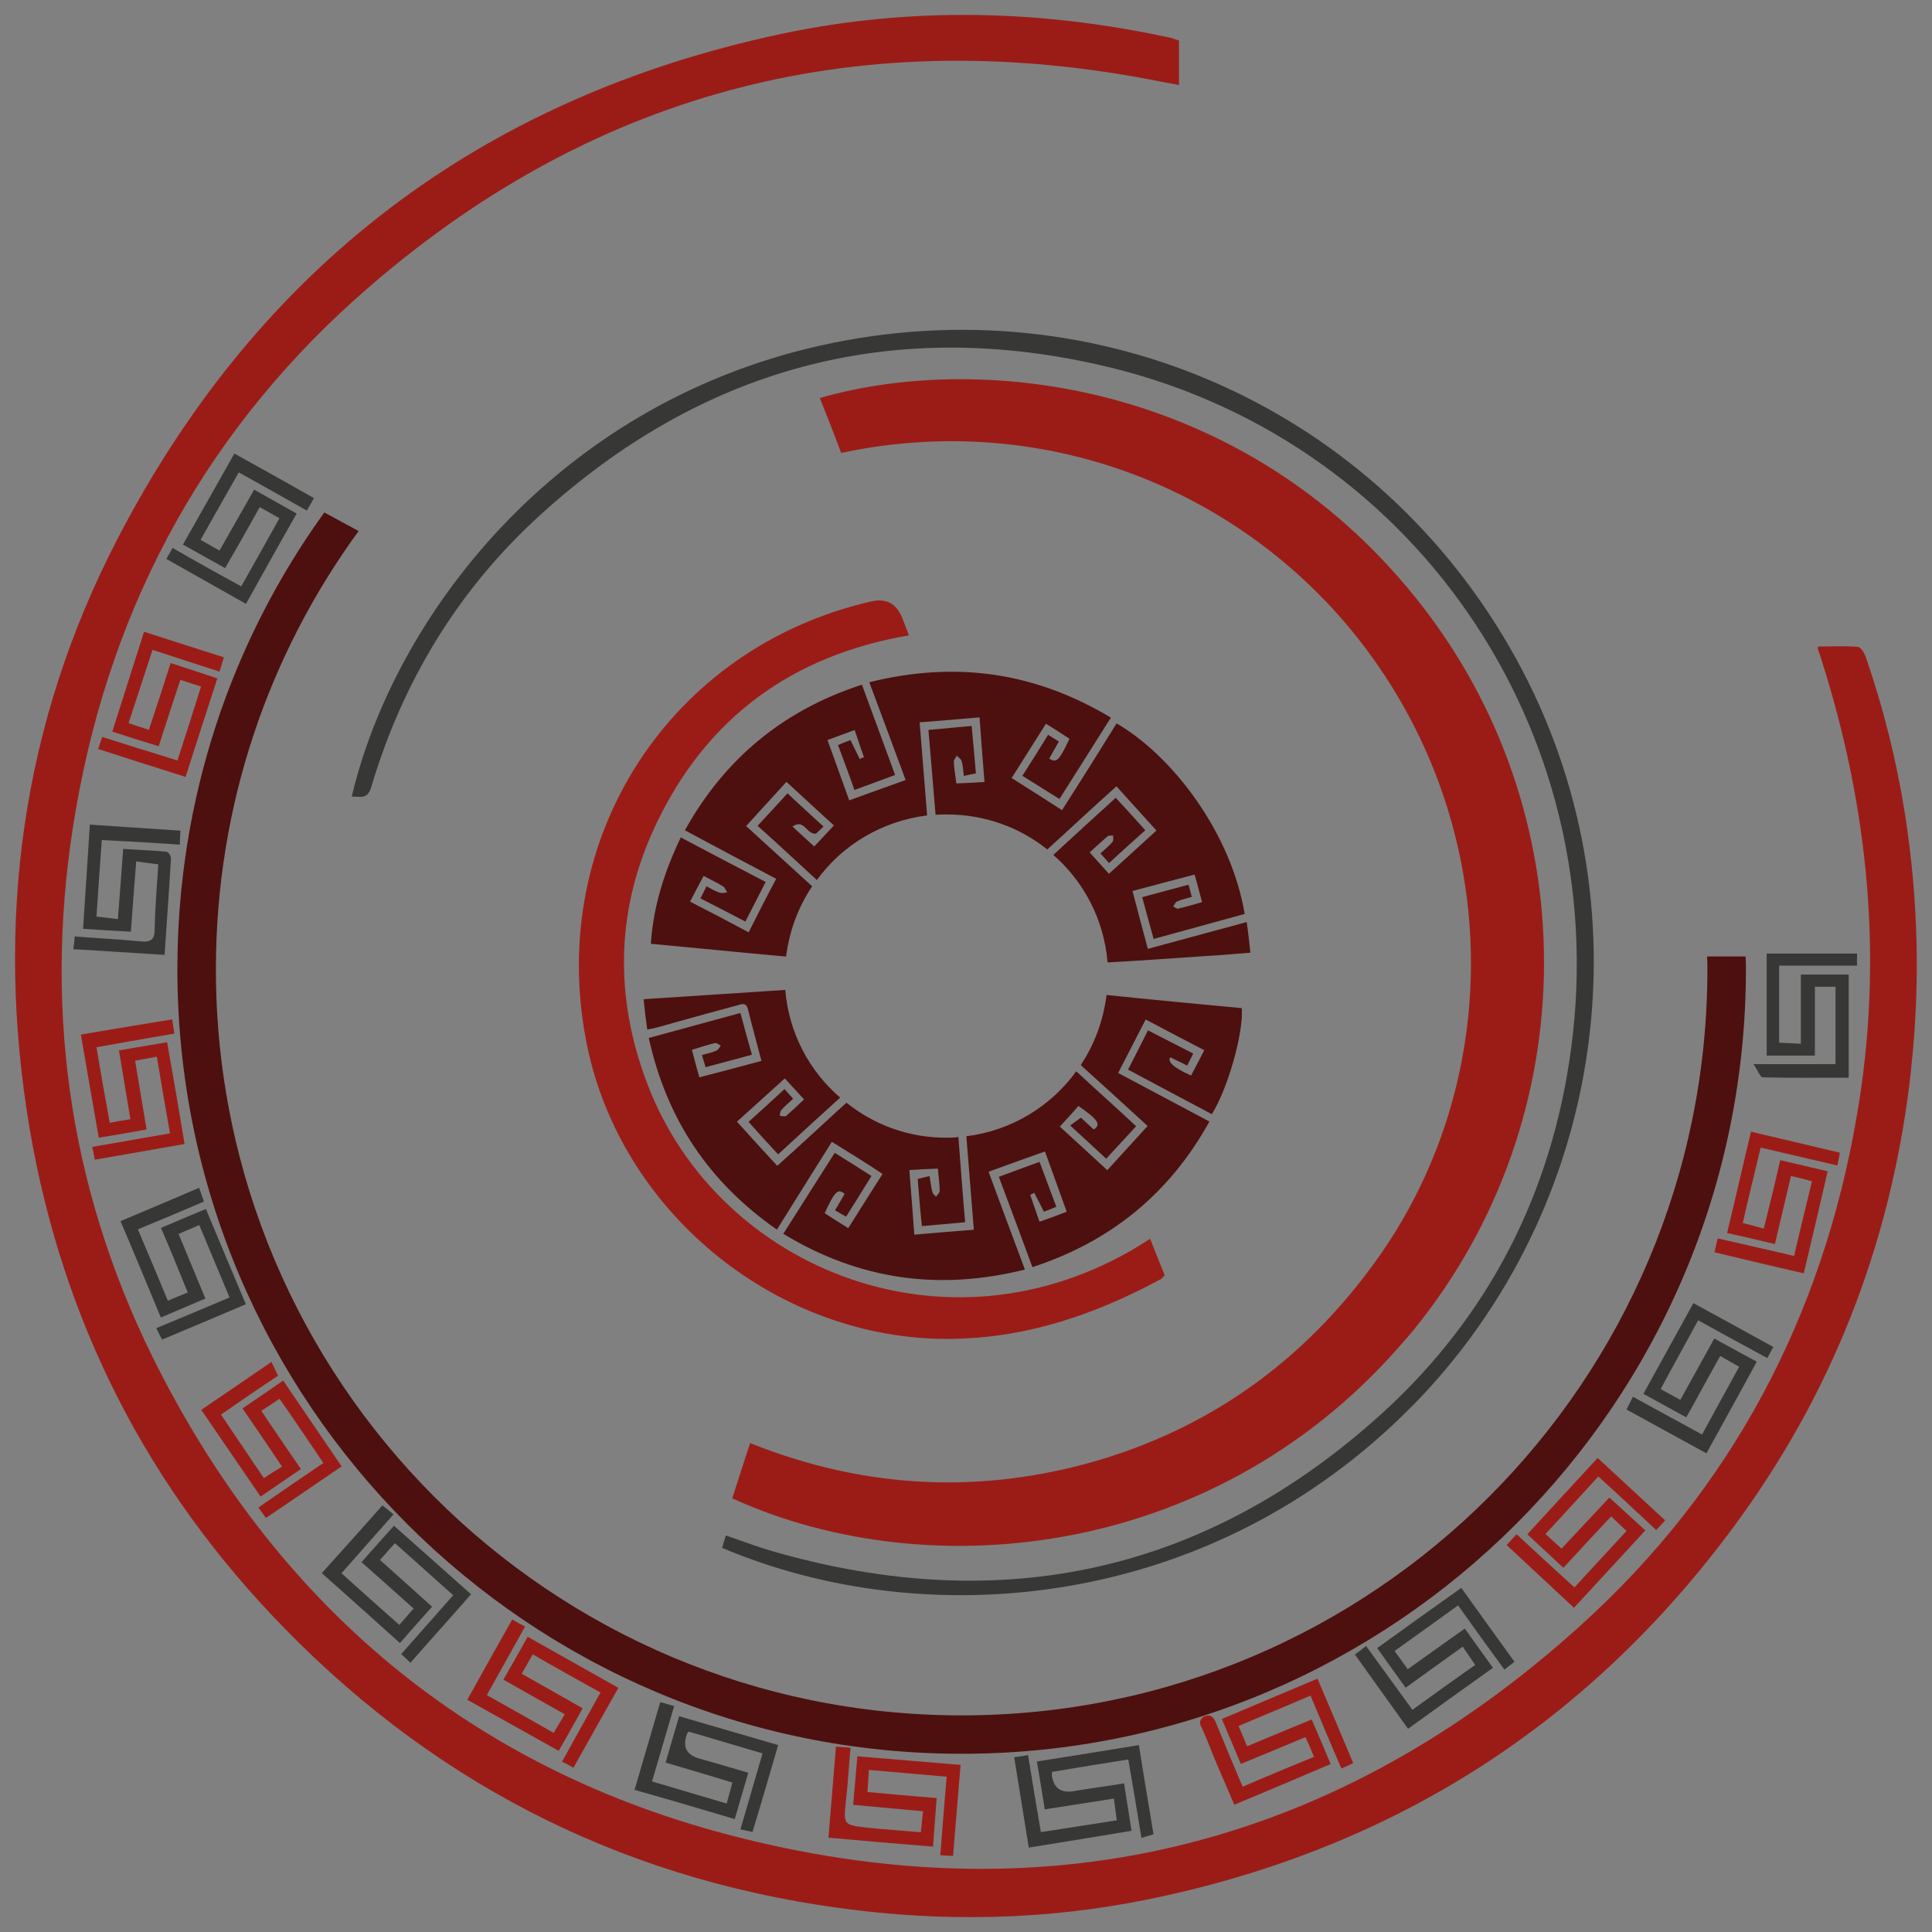
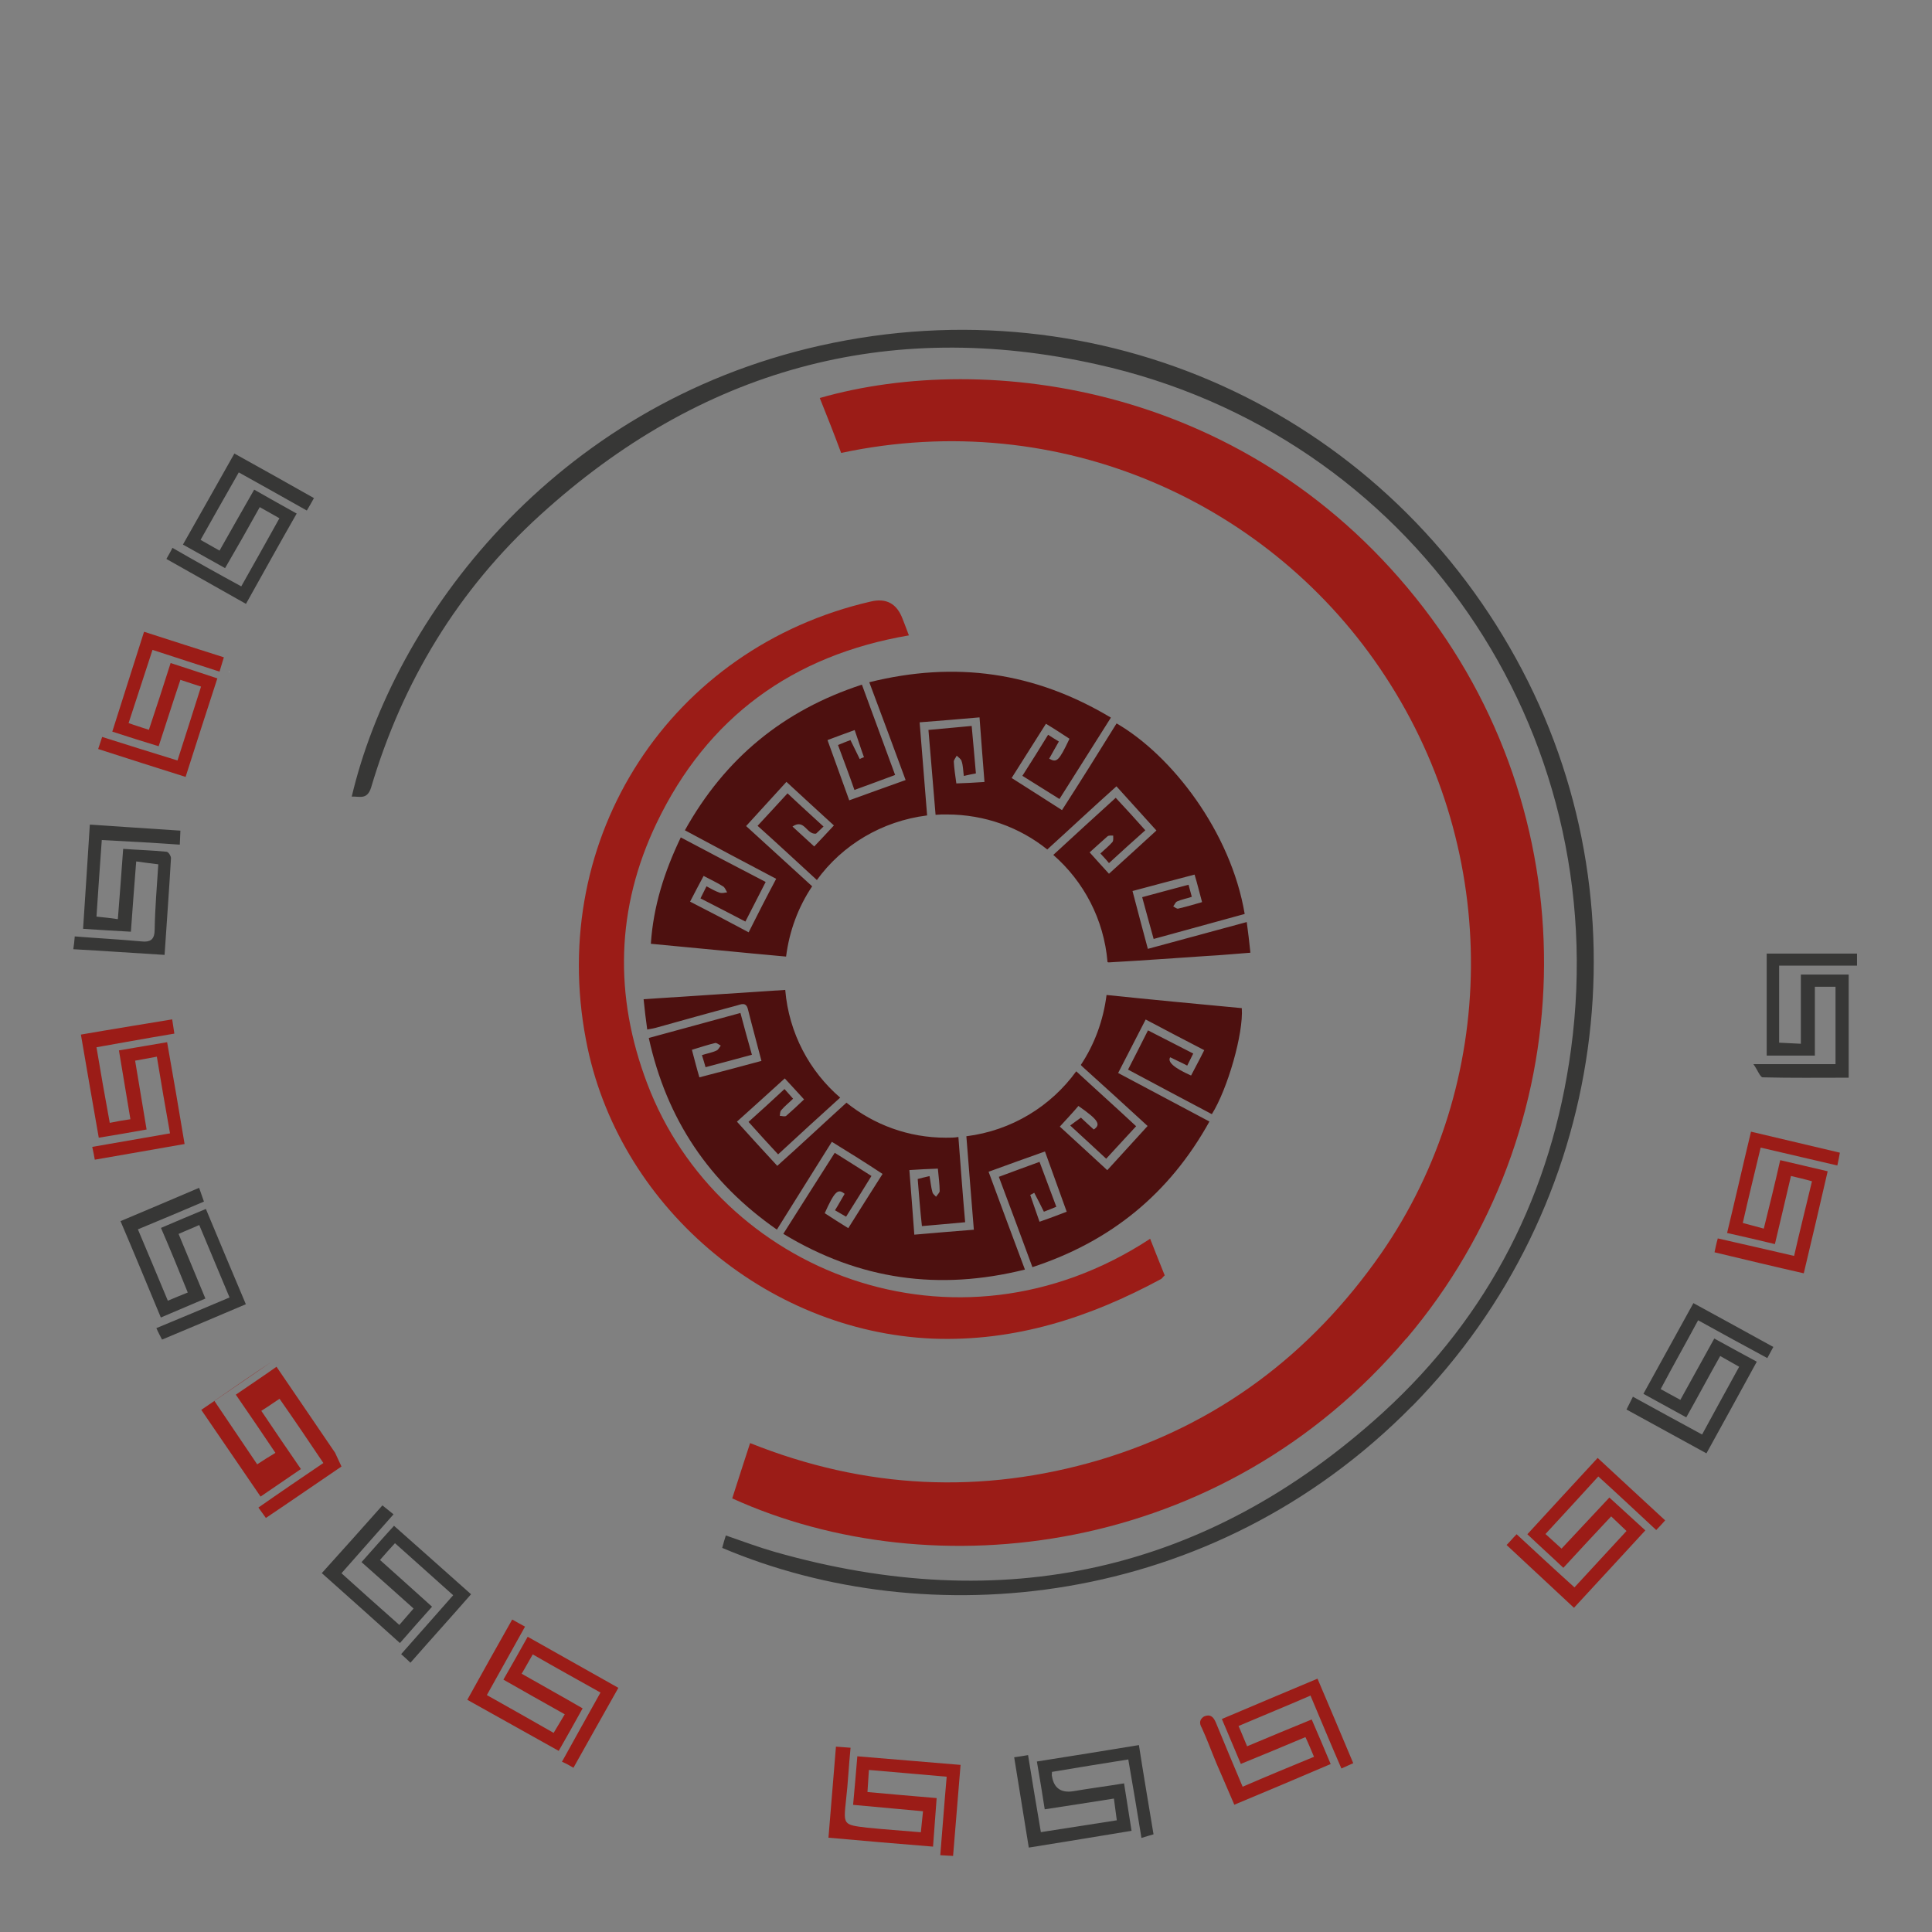
<svg xmlns="http://www.w3.org/2000/svg" id="Capa_1" data-name="Capa 1" version="1.1" viewBox="0 0 16 16">
  <rect x="0" y="0" width="16" height="16" fill="#808080" stroke="none" />
  <defs>
    <style>
      .cls-1 {
        fill: #373736;
      }

      .cls-1, .cls-2, .cls-3, .cls-4 {
        stroke-width: 0px;
      }

      .cls-2 {
        fill: #9b1c17;
      }

      .cls-3 {
        fill: #4d100f;
      }

      .cls-4 {
        fill: #fff;
      }
    </style>
  </defs>
  <path class="cls-4" d="M1.898,5.562v.003l.003-.003h-.003Z" />
-   <path class="cls-2" d="M15.828,8.851c-.148,1.356-.609,2.597-1.407,3.706-1.188,1.649-2.778,2.701-4.764,3.141-.839.189-1.69.225-2.544.124-1.859-.219-3.446-.996-4.752-2.332-1.135-1.158-1.844-2.544-2.116-4.146-.287-1.705-.068-3.348.73-4.885C2.143,2.208,3.987.81,6.469.281c1.076-.228,2.154-.201,3.23.033.021.006.041.015.065.021v.369c-.05-.009-.098-.018-.145-.027-2.456-.491-4.654.053-6.551,1.69C1.735,3.514.925,4.979.627,6.711c-.272,1.572-.071,3.091.635,4.524,1.017,2.054,2.636,3.425,4.861,3.983,2.615.659,4.962.056,6.965-1.755,1.253-1.132,2.006-2.559,2.29-4.226.222-1.285.098-2.55-.298-3.788-.009-.024-.015-.047-.024-.071-.003-.006,0-.015,0-.024.109,0,.219-.006.331.003.021,0,.05.047.062.077.148.426.257.863.328,1.312.109.7.127,1.401.05,2.104Z" />
  <path class="cls-2" d="M11.646,11.085c-1.531,1.808-3.924,2.077-5.582,1.324.05-.157.098-.304.148-.458.952.381,1.918.428,2.896.139.975-.293,1.746-.872,2.329-1.708.978-1.41.996-3.316.035-4.781-.937-1.436-2.692-2.237-4.506-1.85-.056-.151-.115-.301-.177-.455,1.383-.396,3.579-.112,5.003,1.741,1.38,1.797,1.318,4.323-.145,6.049Z" />
-   <polygon class="cls-4" points="1.898 5.562 1.9 5.562 1.898 5.565 1.898 5.562" />
  <path class="cls-2" d="M1.53,9.474c-.248.044-.493.086-.745.13-.006-.035-.012-.065-.021-.106.216-.038.426-.074.644-.112-.038-.213-.074-.42-.109-.635-.062.012-.115.021-.18.033.033.192.062.378.095.57-.136.024-.263.047-.396.068-.05-.284-.098-.561-.148-.854.151-.027.756-.126.756-.126l.018.118c-.201.033-.645.113-.645.113.03.18.074.433.11.626.056-.012.109-.021.171-.03-.033-.192-.062-.378-.095-.57.136-.024.263-.044.399-.068.05.284.098.559.145.845Z" />
  <path class="cls-3" d="M10.355,7.89c-.127.009-.242.021-.361.027-.269.018-.541.038-.81.053-.003,0-.009,0-.012-.003-.03-.355-.198-.668-.449-.887.171-.157.34-.313.517-.473.086.092.163.177.245.269-.1.089-.195.174-.301.272-.021-.027-.044-.05-.071-.08.038-.035.071-.062.1-.095.009-.012.006-.035.006-.053-.015,0-.035-.003-.047.006-.047.041-.092.083-.148.133.053.059.103.115.16.177.13-.118.257-.233.393-.358-.109-.121-.216-.239-.331-.366-.195.174-.381.349-.573.523-.228-.183-.517-.29-.833-.29-.033,0-.062,0-.092.003-.021-.239-.038-.467-.059-.703.124-.012.236-.021.358-.033.012.136.024.26.035.393-.033.006-.062.012-.1.021-.006-.044-.006-.086-.018-.121-.003-.018-.027-.033-.041-.047-.006.015-.024.033-.024.05.003.056.012.115.021.18.077-.003.151-.006.233-.012-.015-.18-.027-.355-.041-.535-.165.015-.322.027-.496.041.021.257.041.511.062.771-.375.047-.703.245-.913.535-.165-.151-.322-.298-.491-.449.086-.092.163-.177.248-.269.1.095.195.18.298.275-.027.027-.05.047-.062.059-.08.009-.095-.127-.195-.059.065.059.118.109.18.165.053-.056.103-.109.163-.174-.13-.118-.257-.236-.393-.361-.112.124-.222.242-.334.366.192.174.375.343.547.499-.115.171-.189.369-.216.582-.369-.033-.739-.071-1.12-.106.021-.313.112-.597.248-.881.233.124.464.245.703.369-.056.109-.109.213-.168.328-.124-.065-.245-.127-.372-.192l.05-.1c.038.021.074.041.109.053.021.006.041,0,.062-.003-.012-.018-.018-.041-.035-.05-.047-.03-.098-.053-.16-.086-.038.071-.074.139-.112.213.163.083.319.165.485.254.074-.148.148-.293.228-.443-.254-.133-.502-.266-.756-.402.331-.594.813-.993,1.466-1.206.092.251.183.496.275.748-.112.041-.222.083-.337.124-.044-.127-.089-.245-.136-.372.038-.015.071-.03.103-.041.027.056.053.106.077.157.012-.006.024-.012.035-.015-.027-.074-.05-.148-.077-.225-.08.03-.148.053-.225.083.059.165.118.328.18.499.157-.056.307-.112.467-.168-.1-.272-.198-.535-.301-.81.712-.177,1.368-.086,2.001.293-.145.228-.281.446-.426.674-.103-.065-.204-.127-.307-.192.074-.115.142-.225.213-.34.033.021.059.038.089.056-.03.053-.056.098-.08.142.062.035.08.021.168-.165-.059-.038-.121-.08-.195-.124-.095.148-.186.296-.284.449.139.089.275.174.417.266.154-.239.304-.479.452-.718.455.263.946.895,1.061,1.578-.248.068-.493.136-.754.207-.033-.115-.062-.228-.095-.346.13-.035.251-.068.384-.103.009.033.018.065.027.1-.044.015-.083.021-.121.038-.015.006-.021.027-.033.041.015.009.033.024.044.018.065-.015.127-.033.195-.053-.021-.077-.038-.148-.062-.228-.171.044-.337.089-.514.136.041.16.083.313.127.479.275-.074.544-.148.819-.222.012.089.021.163.03.251Z" />
  <path class="cls-3" d="M9.693,8.753q-.044.059.171.154c.035-.068.071-.133.109-.21-.165-.086-.319-.165-.485-.254-.077.151-.151.293-.228.443.251.133.499.266.756.402-.331.597-.816.993-1.466,1.206-.092-.251-.183-.494-.278-.748.112-.041.222-.083.337-.124.047.127.092.245.139.372-.035.015-.068.027-.103.041-.027-.056-.053-.106-.08-.157-.009.006-.021.012-.033.018.024.068.047.139.077.222.077-.027.148-.053.225-.083-.059-.165-.118-.328-.18-.499-.157.056-.307.109-.467.168.1.272.198.535.301.81-.712.177-1.371.086-2.001-.296.145-.231.284-.446.426-.671.103.065.198.124.304.192-.071.115-.139.225-.21.337-.033-.018-.056-.033-.092-.053.03-.047.053-.092.08-.136-.056-.047-.083-.021-.165.16.062.041.124.08.195.124.095-.151.186-.296.284-.449-.139-.092-.275-.177-.42-.266-.151.242-.301.479-.455.727-.561-.39-.913-.913-1.061-1.587.251-.068.499-.136.759-.207.03.115.062.228.095.346-.13.035-.251.068-.384.103-.009-.033-.018-.062-.03-.1.047-.015.086-.021.121-.038.015-.006.024-.027.035-.041-.018-.009-.033-.024-.047-.021-.062.015-.124.035-.192.056.021.077.038.148.062.228.171-.044.34-.089.514-.136-.038-.148-.077-.287-.112-.428-.015-.062-.056-.041-.095-.03-.222.059-.443.121-.665.183-.021.006-.041.009-.074.015-.012-.083-.021-.163-.03-.251.396-.027.78-.05,1.173-.077.03.358.201.674.455.892-.171.154-.337.307-.514.47-.083-.089-.16-.174-.245-.269.1-.089.192-.174.298-.272.024.027.044.05.071.08-.035.035-.071.062-.098.095-.012.012-.009.033-.012.047.018,0,.041.009.053,0,.047-.041.092-.083.148-.136-.053-.059-.106-.115-.16-.174-.133.121-.26.236-.396.358.112.124.219.242.334.366.195-.174.381-.349.573-.523.228.183.514.29.824.29.035,0,.071,0,.103-.006.018.236.035.47.056.706-.124.012-.236.021-.358.032-.015-.133-.024-.257-.035-.39.03-.009.062-.015.098-.024.009.047.012.092.024.133.003.015.018.024.03.038.009-.015.03-.033.03-.047,0-.056-.009-.115-.015-.186-.077.003-.151.006-.236.012.015.18.027.355.041.535.165-.015.322-.027.493-.041-.021-.254-.041-.511-.062-.774.375-.047.7-.248.91-.538.163.151.328.298.496.455-.083.089-.16.174-.248.269-.098-.092-.192-.177-.298-.275.03-.024.056-.041.089-.065.033.03.068.065.106.098.062-.041.038-.08-.127-.195-.047.056-.098.109-.154.171.133.121.26.239.393.361.112-.124.222-.242.334-.366-.177-.163-.352-.322-.526-.479-.009-.009-.021-.018-.027-.027.112-.168.186-.366.213-.579.366.038.745.074,1.12.109.015.21-.118.671-.248.878-.228-.121-.458-.242-.694-.369.056-.109.109-.213.165-.325.127.065.248.127.375.192-.018.035-.033.065-.05.1-.05-.027-.098-.047-.145-.071Z" />
  <path class="cls-2" d="M9.646,10.562c-.015.012-.021.024-.03.03-.591.319-1.209.52-1.891.494-1.389-.059-2.615-1.111-2.872-2.473-.322-1.681.7-3.251,2.361-3.632q.189-.044.26.142c.018.044.035.092.053.139-.966.165-1.67.68-2.089,1.554-.337.703-.355,1.43-.077,2.16.588,1.551,2.547,2.343,4.164,1.283.041.103.08.204.121.304Z" />
  <path class="cls-1" d="M11.696,11.643c-1.667,1.693-4.022,1.894-5.715,1.176.009-.035.018-.065.03-.103.136.047.269.097.405.136,1.888.538,3.579.171,5.035-1.152.884-.807,1.401-1.826,1.56-3.014.355-2.642-1.321-5.089-3.924-5.668-1.741-.39-3.292.044-4.613,1.247-.68.618-1.141,1.38-1.401,2.258-.033.103-.095.071-.16.074.346-1.469,1.667-3.239,3.88-3.735,2.311-.517,4.628.532,5.762,2.592,1.111,2.015.759,4.545-.86,6.191Z" />
-   <path class="cls-2" d="M2.828,12.145c-.21.142-.414.284-.626.426-.021-.03-.038-.053-.062-.086.177-.124.355-.245.538-.369-.121-.18-.239-.355-.363-.532-.05.033-.095.065-.151.1.109.163.216.319.328.482-.109.074-.216.148-.334.228-.163-.239-.325-.476-.491-.718.207-.142.374-.255.581-.397l.055.114c-.157.103-.31.21-.473.322.118.174.233.346.355.526.05-.033.095-.062.151-.095-.109-.163-.216-.319-.328-.482.112-.077.219-.148.337-.231.16.236.319.467.485.712Z" />
+   <path class="cls-2" d="M2.828,12.145c-.21.142-.414.284-.626.426-.021-.03-.038-.053-.062-.086.177-.124.355-.245.538-.369-.121-.18-.239-.355-.363-.532-.05.033-.095.065-.151.1.109.163.216.319.328.482-.109.074-.216.148-.334.228-.163-.239-.325-.476-.491-.718.207-.142.374-.255.581-.397c-.157.103-.31.21-.473.322.118.174.233.346.355.526.05-.033.095-.062.151-.095-.109-.163-.216-.319-.328-.482.112-.077.219-.148.337-.231.16.236.319.467.485.712Z" />
  <path class="cls-2" d="M7.955,14.616c-.021.251-.041.496-.062.754-.035-.003-.068-.003-.106-.006.018-.216.033-.426.053-.65-.213-.018-.423-.038-.644-.056-.003.062-.009.118-.012.183.192.018.378.033.573.05-.009.133-.021.263-.03.402-.29-.024-.573-.047-.866-.074.021-.254.041-.499.062-.754.041.003.074.006.121.009-.015.148-.021.293-.038.437-.021.201-.024.201.174.225.145.015.29.024.446.038.006-.062.012-.112.018-.174-.192-.018-.381-.035-.579-.053.012-.133.024-.263.035-.402.287.024.567.047.854.071Z" />
  <path class="cls-2" d="M14.581,9.504c-.05.21-.1.411-.148.624.056.015.112.03.174.047.047-.189.092-.372.136-.567.136.032.263.062.393.092-.065.284-.13.559-.198.845-.248-.056-.491-.115-.739-.174.009-.041.015-.074.027-.115.21.047.414.095.632.145.047-.207.098-.408.148-.618-.062-.018-.115-.03-.174-.044-.044.192-.089.375-.133.564-.133-.032-.26-.062-.396-.092.068-.281.13-.556.198-.839.248.059.488.115.736.174-.006.035-.012.065-.021.106-.213-.05-.42-.098-.635-.148Z" />
  <path class="cls-2" d="M5.121,13.978c-.127.225-.248.44-.372.662-.03-.018-.056-.033-.095-.05.106-.192.21-.378.319-.573-.189-.106-.372-.207-.561-.316-.033.056-.059.106-.092.16.171.098.337.189.505.287-.065.118-.13.233-.198.352-.254-.142-.502-.281-.757-.423.124-.225.245-.44.372-.665.035.021.068.038.106.059-.106.189-.207.372-.316.567.183.103.363.204.553.313.03-.05.059-.098.092-.154-.174-.098-.337-.189-.508-.287.068-.118.133-.233.201-.355.251.142.499.281.751.423Z" />
  <polygon class="cls-4" points="1.898 5.562 1.9 5.562 1.898 5.565 1.898 5.562" />
  <path class="cls-2" d="M1.854,5.443l-.036.119c-.177-.056-.372-.121-.555-.18-.065.201-.13.399-.198.606.056.021.106.035.168.056.062-.186.121-.366.18-.553.133.044.257.083.387.127-.089.272-.174.538-.263.816-.242-.077-.479-.151-.724-.231.012-.035.021-.062.033-.1.207.065.411.13.624.195.065-.204.13-.405.195-.612-.056-.018-.109-.035-.171-.056-.062.183-.118.361-.18.55-.127-.038-.248-.077-.384-.121.089-.278.174-.55.263-.827.245.08.426.136.662.212Z" />
  <path class="cls-2" d="M10.851,14.043c-.198.086-.393.165-.594.251.024.053.044.106.071.168.177-.074.352-.148.535-.222.053.124.106.245.157.369-.269.115-.529.225-.798.337-.05-.118-.1-.231-.148-.343-.041-.098-.077-.198-.121-.293-.024-.041-.018-.071.018-.095.05-.021.077,0,.098.05.071.174.145.349.222.532.198-.086.39-.165.591-.248-.024-.056-.044-.106-.071-.163-.177.074-.352.148-.535.222-.053-.127-.103-.245-.157-.372.266-.112.523-.222.792-.334.1.233.195.461.296.7-.033.015-.062.027-.098.044-.089-.204-.171-.402-.257-.606Z" />
  <path class="cls-2" d="M13.236,12.228c-.145.16-.29.316-.437.476.044.041.086.077.133.121.133-.142.263-.281.396-.423.1.092.195.177.298.272-.198.216-.393.426-.591.641-.186-.174-.372-.346-.558-.52.03-.03.05-.056.083-.089.16.148.316.293.479.44.142-.154.284-.307.431-.467-.044-.041-.083-.08-.127-.121-.133.142-.263.281-.396.426-.1-.095-.195-.18-.298-.278.192-.21.384-.417.582-.632.186.171.369.343.559.517-.024.027-.044.05-.074.08-.16-.148-.313-.293-.479-.443Z" />
  <g>
    <path class="cls-1" d="M2.036,10.801c-.233.1-.461.195-.694.293-.015-.03-.03-.056-.047-.095.201-.083.396-.165.606-.254-.083-.198-.165-.396-.251-.6-.059.027-.112.047-.171.074.074.18.148.355.222.535-.124.053-.242.103-.369.157-.112-.269-.219-.529-.334-.798.233-.098.421-.178.651-.276l.04.114c-.186.08-.334.141-.547.23.083.198.165.39.248.591.056-.024.106-.044.165-.068-.074-.183-.145-.358-.222-.535.124-.053.242-.103.372-.157.109.263.219.523.331.789Z" />
    <path class="cls-1" d="M14.734,7.997v.638c.053.003.109.006.18.009v-.573h.396v.854c-.245,0-.479.003-.712-.003-.021,0-.041-.059-.077-.109h.68v-.641h-.171v.57h-.399v-.845h.748v.1h-.644Z" />
    <path class="cls-1" d="M.843,6.956c-.015.21-.03.417-.044.635.062.006.115.012.177.021.015-.195.03-.381.044-.582.124.009.242.012.361.024.015.003.035.035.035.053-.015.263-.035.526-.053.801-.254-.015-.499-.033-.756-.047.006-.038.009-.068.012-.106.186.015.366.024.547.041.083.009.115-.015.115-.103.003-.174.018-.349.03-.535-.056-.006-.112-.015-.183-.024-.015.192-.03.381-.044.582-.127-.006-.251-.015-.396-.024.018-.284.038-.567.056-.863.254.018.49.032.75.05l-.005.116c-.213-.015-.423-.027-.644-.038Z" />
    <path class="cls-1" d="M14.063,10.934c-.103.192-.207.375-.31.57.056.03.106.059.163.089.095-.171.186-.337.281-.508.118.065.231.127.352.192-.139.254-.275.502-.417.759-.222-.121-.44-.242-.662-.363l.053-.106c.192.106.378.207.573.313.103-.189.201-.369.307-.561-.053-.03-.1-.056-.157-.089-.095.168-.183.334-.281.508-.118-.065-.231-.127-.355-.195.139-.251.272-.494.414-.751.222.121.437.239.662.363-.018.032-.03.056-.05.092-.192-.103-.381-.207-.573-.313Z" />
    <path class="cls-1" d="M1.977,3.913c-.106.186-.21.369-.316.558.053.03.1.056.157.089.095-.168.189-.334.287-.505.118.068.231.13.352.198-.142.248-.278.494-.42.748-.225-.127-.44-.248-.659-.372.018-.033.033-.056.05-.092.189.109.375.213.57.319.106-.189.21-.372.316-.564-.053-.03-.103-.059-.163-.092-.095.171-.189.337-.287.505-.115-.065-.228-.127-.349-.195.142-.251.281-.496.426-.754.219.121.434.242.659.369-.021.038-.038.068-.059.103-.189-.106-.372-.21-.564-.316Z" />
    <path class="cls-1" d="M8.712,14.675c0,.018-.003.027,0,.035q.024.148.177.124c.139-.024.275-.041.42-.065.021.133.041.257.062.393-.281.047-.561.092-.851.139-.041-.251-.08-.496-.121-.748.047-.006.077-.012.115-.018.035.213.068.42.106.638.21-.033.417-.065.629-.098-.009-.062-.015-.115-.024-.18-.192.03-.375.059-.573.089-.021-.133-.041-.26-.065-.396.284-.044.556-.089.845-.136.038.245.08.491.121.739-.033.009-.059.018-.1.03-.035-.219-.071-.429-.109-.65-.219.035-.426.068-.632.103Z" />
-     <path class="cls-1" d="M12.075,13.295c-.18.13-.352.254-.526.378.038.05.071.098.109.151.157-.112.31-.222.473-.337.077.109.154.216.233.325-.236.168-.467.334-.703.505-.148-.207-.293-.408-.44-.615.033-.024.059-.044.092-.071.127.174.254.349.384.529.171-.124.34-.245.52-.372-.035-.05-.065-.095-.103-.151-.157.112-.31.222-.473.34-.08-.109-.154-.216-.236-.328.233-.168.464-.334.697-.499.148.207.29.405.44.612-.027.021-.053.041-.083.065-.13-.177-.254-.349-.384-.532Z" />
    <path class="cls-1" d="M3.901,13.203c-.165.189-.331.372-.502.567-.027-.027-.05-.047-.077-.071.145-.163.284-.322.431-.488-.16-.142-.316-.284-.482-.431-.044.047-.08.089-.124.139.145.13.284.254.431.387-.089.1-.174.195-.266.301-.216-.195-.428-.384-.647-.579.171-.189.334-.372.502-.561.03.024.059.047.092.074-.145.163-.284.322-.431.488.157.142.313.281.479.428.041-.047.077-.089.118-.136-.145-.13-.284-.254-.431-.384.092-.103.177-.201.269-.301.213.189.423.375.638.567Z" />
-     <path class="cls-1" d="M6.445,14.45c-.071.242-.139.479-.213.721-.033-.006-.059-.012-.1-.021.062-.213.121-.417.183-.629-.207-.062-.411-.121-.609-.18-.009.006-.015.009-.015.015q-.062.16.098.207c.136.038.269.077.408.118-.038.13-.074.251-.112.384-.278-.083-.55-.163-.83-.242.071-.245.142-.482.213-.727.041.012.074.021.115.033-.062.21-.121.411-.183.624.207.062.408.121.618.183.018-.068.033-.115.047-.174-.183-.056-.363-.109-.553-.165.038-.13.074-.254.112-.384.275.08.541.157.821.239Z" />
  </g>
-   <path class="cls-3" d="M14.459,8.026c0,3.587-2.908,6.498-6.495,6.498S1.469,11.614,1.469,8.026c0-1.413.449-2.719,1.217-3.782l.284.154c-.745,1.02-1.182,2.272-1.182,3.629,0,3.413,2.766,6.179,6.176,6.179s6.176-2.766,6.176-6.179c0-.035,0-.071-.003-.106h.319c.003.035.003.071.003.106Z" />
</svg>